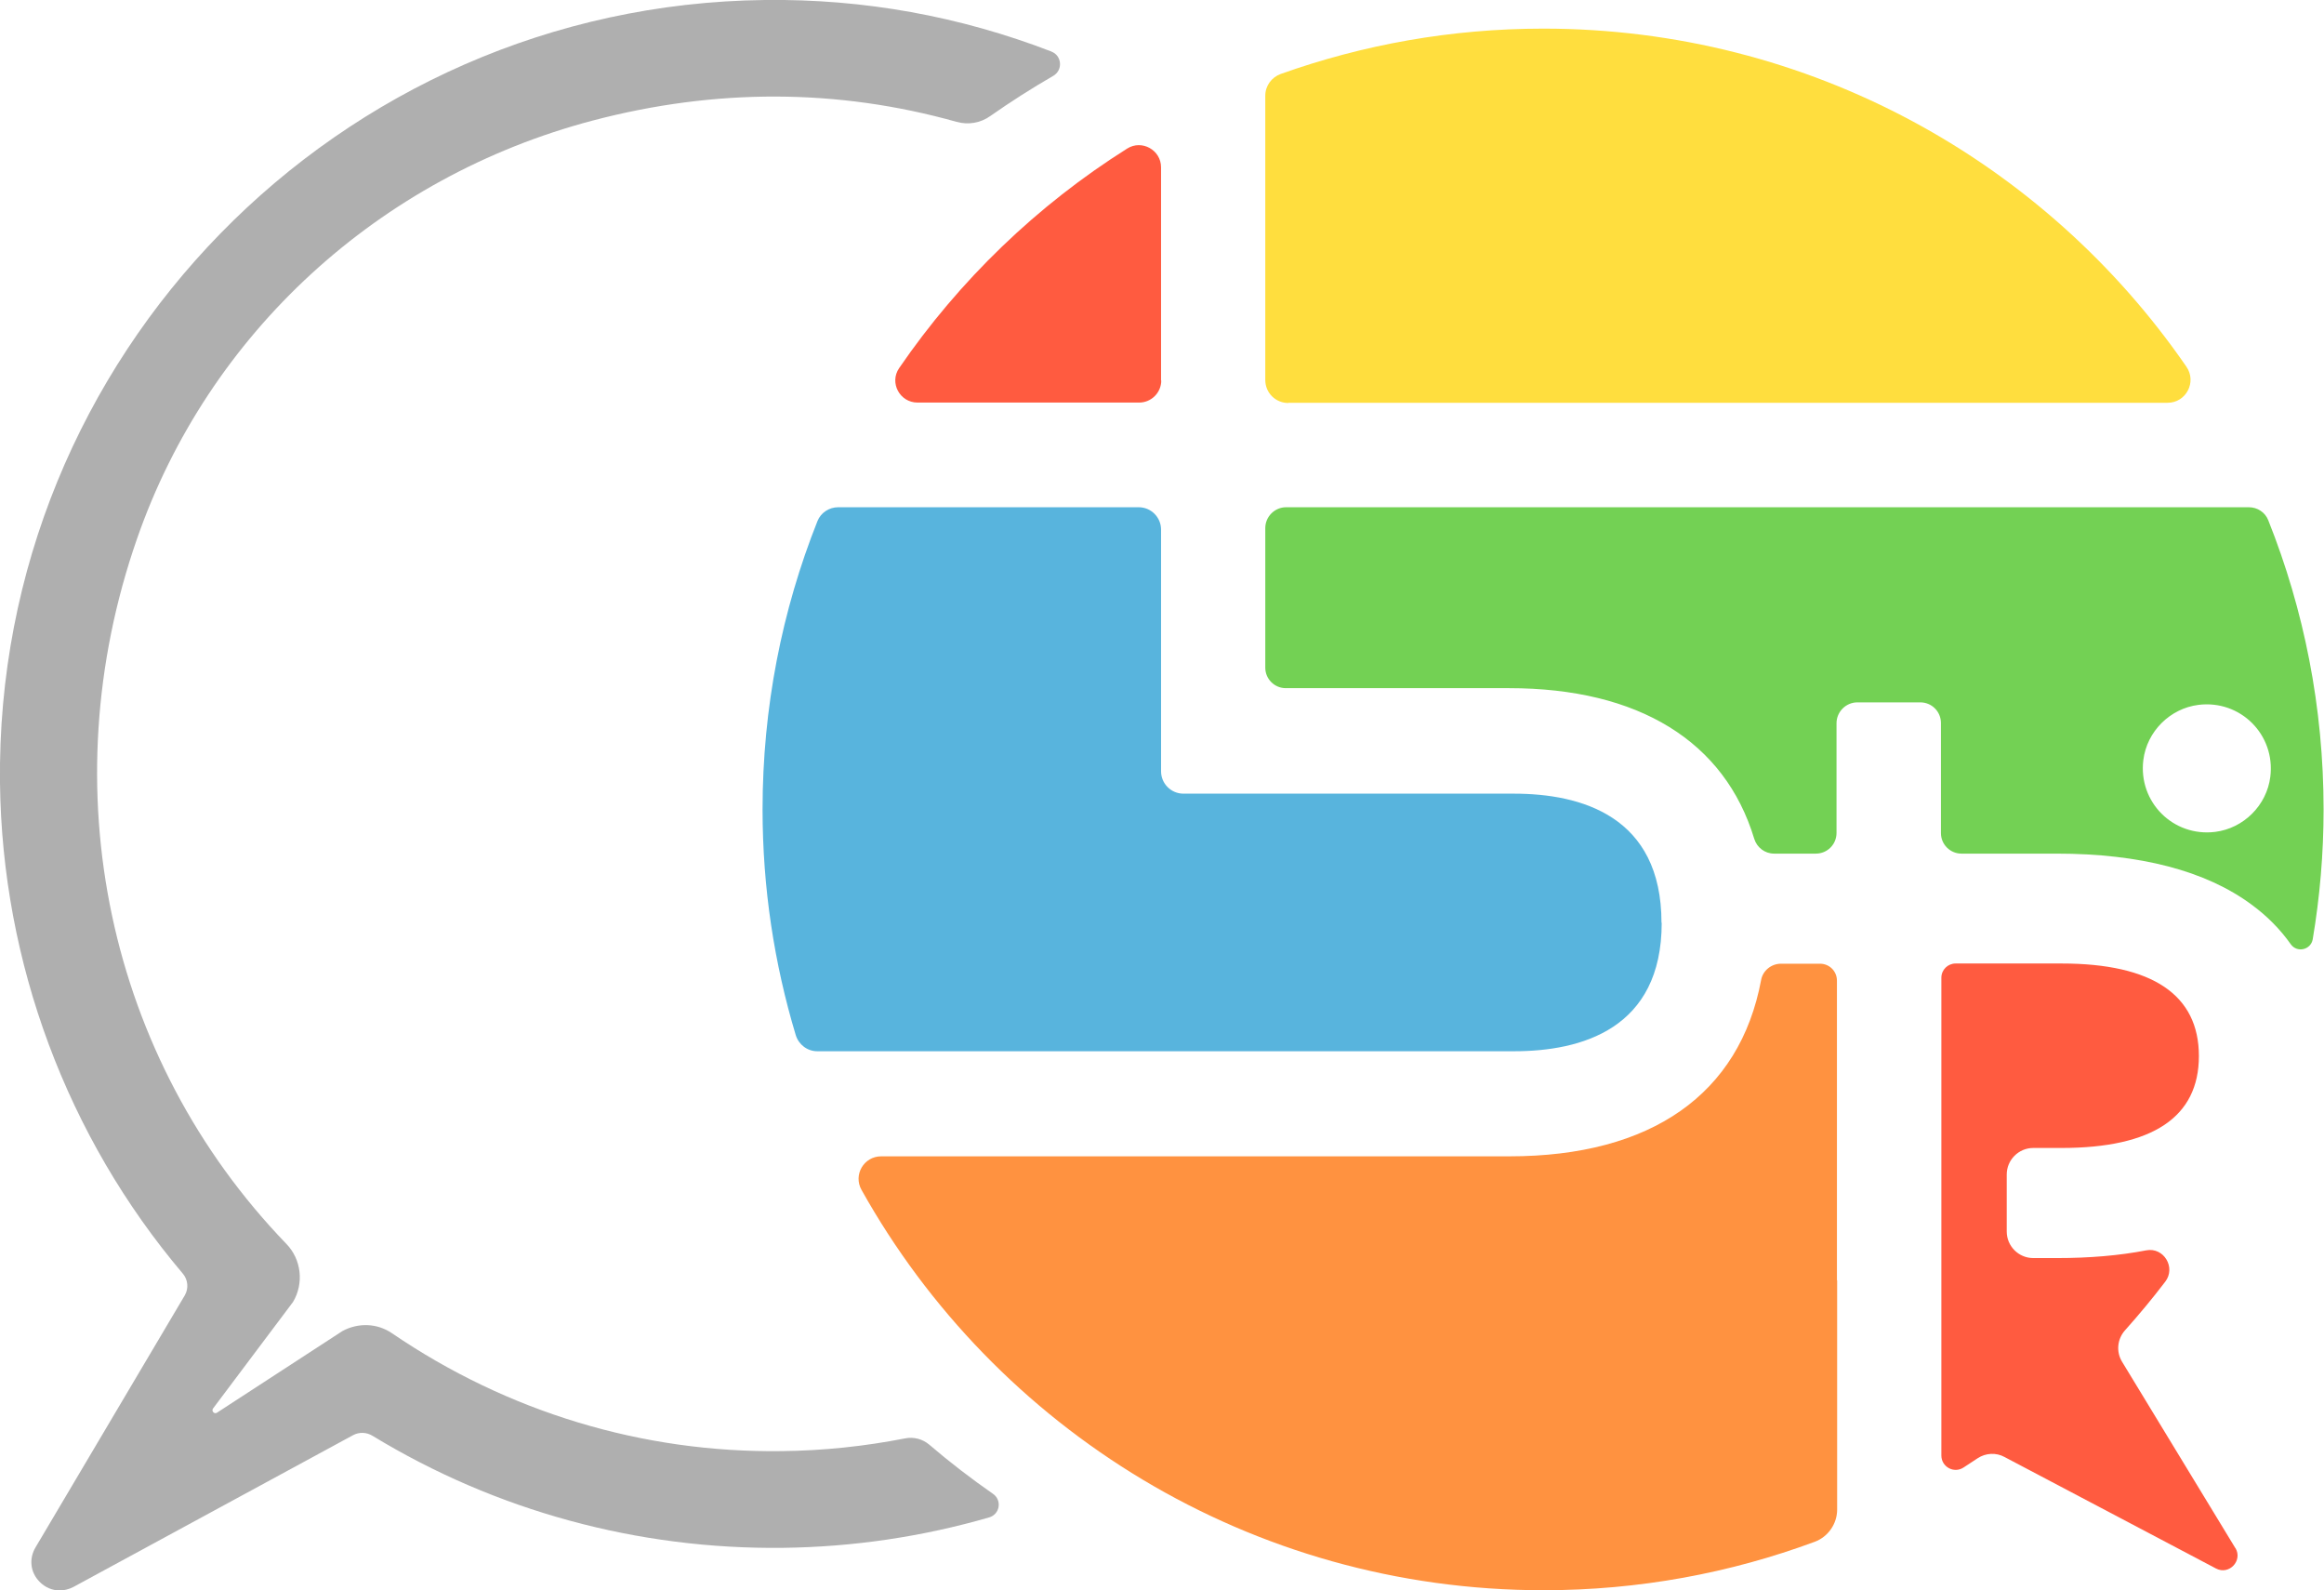
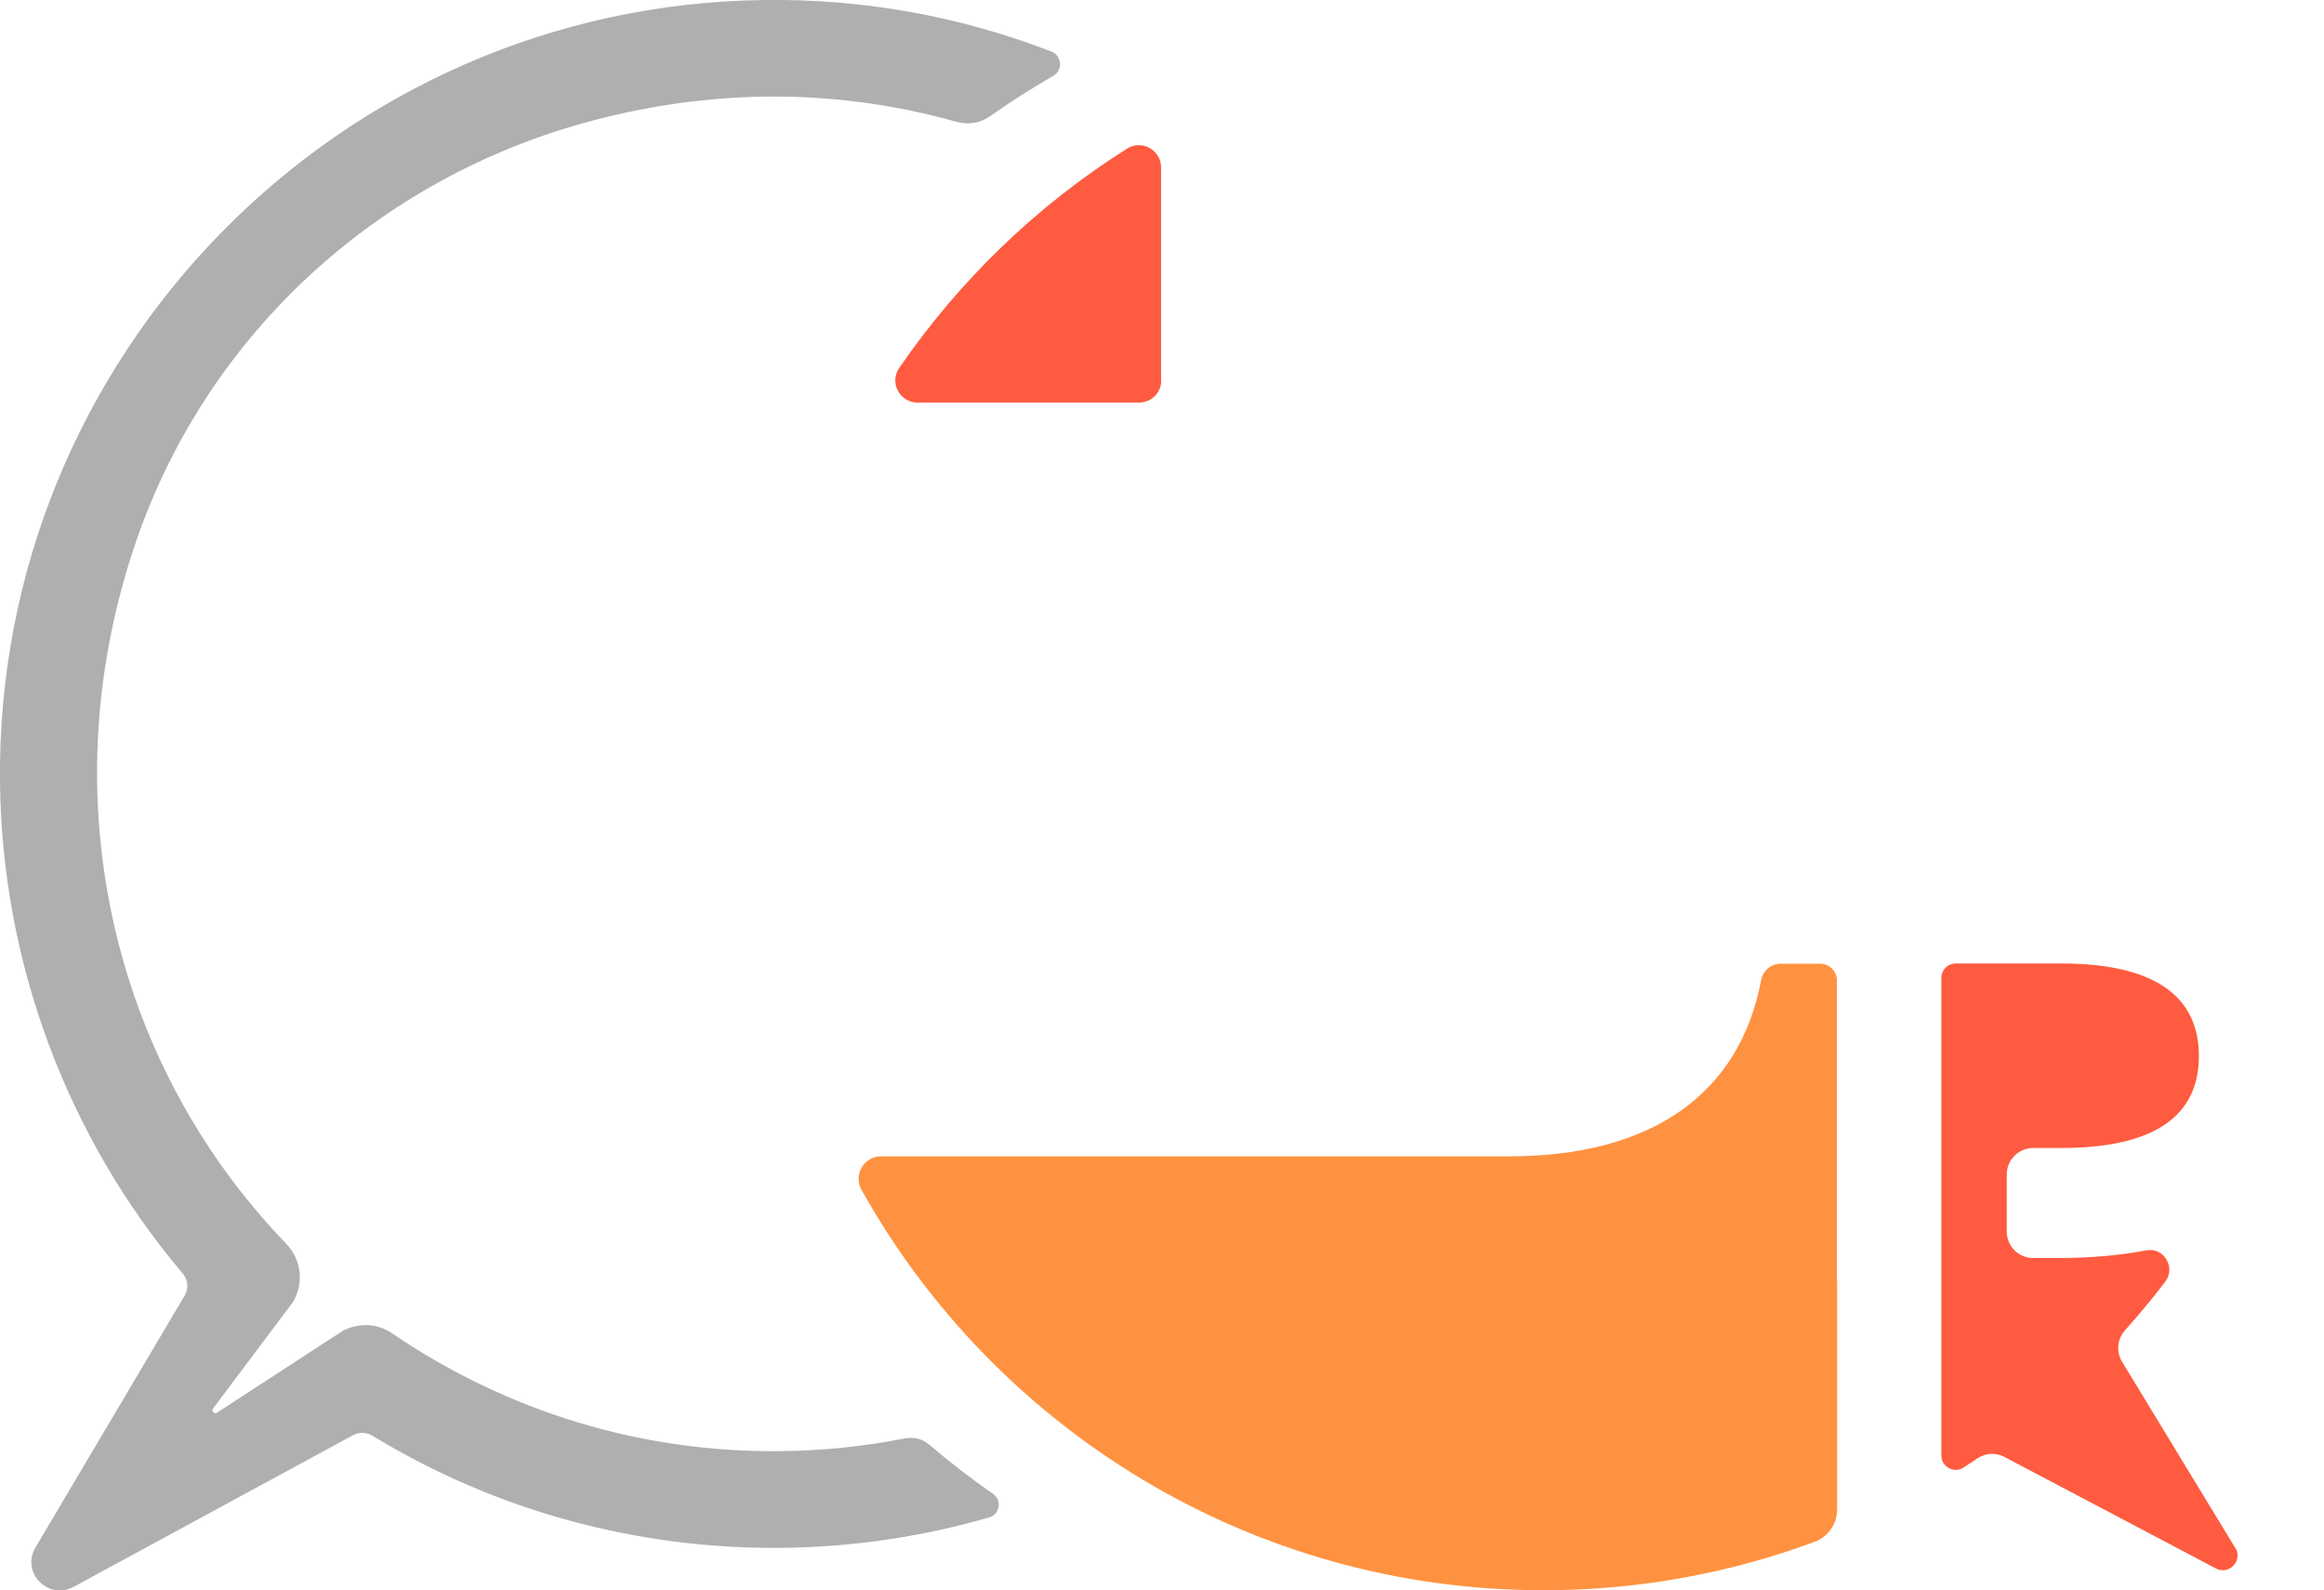
<svg xmlns="http://www.w3.org/2000/svg" id="_レイヤー_2" viewBox="0 0 111.27 76.13">
  <defs>
    <style>.cls-1{fill:#ffde3e;}.cls-2{fill:#ff9240;}.cls-3{fill:#ff5b40;}.cls-4{fill:#afafaf;}.cls-5{fill:#58b4dd;}.cls-6{fill:#73d154;}</style>
  </defs>
  <g id="_レイヤー_2-2">
    <path class="cls-4" d="m50.35,2.47C45.97.78,41.36-.06,36.61,0,16.19.24-.24,17.06,0,37.48c.1,8.6,3.21,16.94,8.75,23.48.25.29.29.71.1,1.04l-7.15,12.07c-.32.54-.25,1.19.19,1.64.27.28.62.42.97.42.22,0,.45-.06.66-.17l13.38-7.26c.29-.16.65-.15.94.03,5.9,3.59,12.69,5.44,19.64,5.36,3.36-.04,6.68-.53,9.89-1.46.23-.07.4-.26.44-.5.04-.24-.06-.48-.26-.62-1.05-.73-2.08-1.52-3.06-2.36h0c-.32-.27-.74-.38-1.15-.3-1.94.38-3.92.59-5.91.61-6.66.09-13.13-1.87-18.66-5.64-.7-.48-1.6-.52-2.37-.11l-6.01,3.91c-.13.09-.28-.08-.19-.2l3.83-5.1c.53-.89.4-2.04-.32-2.78C5.14,50.66,2.4,37.73,6.56,25.79c3.42-9.84,11.58-17.32,21.82-20.02,5.89-1.55,11.74-1.53,17.41.06.56.16,1.16.06,1.63-.28.97-.68,1.99-1.33,3.01-1.92.22-.13.34-.36.32-.61-.02-.25-.17-.46-.41-.55Zm-2.97,69.28h0s0,0,0,0Z" />
-     <path class="cls-6" d="m107.69,24.28h-46.11c-.55,0-1,.45-1,1v6.68c0,.54.44.98.98.98h10.69c6.21,0,10.33,2.55,11.74,7.21.13.42.51.71.95.71h2c.55,0,.99-.44.99-.99v-5.25c0-.55.45-1,1-1h3.01c.55,0,.99.44.99.99v5.27c0,.54.44.98.98.98h4.55c4,0,7.15.82,9.34,2.44.75.55,1.38,1.19,1.88,1.9.3.42.96.27,1.05-.24.34-2.02.52-4.1.52-6.21,0-4.89-.94-9.57-2.65-13.85-.15-.38-.52-.62-.93-.62Zm-1.63,15.54c-2.01.25-3.69-1.43-3.44-3.44.17-1.37,1.28-2.47,2.64-2.64,2.01-.25,3.69,1.43,3.44,3.44-.17,1.37-1.28,2.47-2.64,2.64Z" />
-     <path class="cls-5" d="m79.55,44.17c0-5.11-3.85-6.18-7.07-6.18h-15.82c-.59,0-1.07-.48-1.07-1.07v-11.57c0-.59-.48-1.07-1.07-1.07h-14.39c-.43,0-.83.26-.99.66-1.7,4.27-2.63,8.93-2.63,13.81,0,3.75.56,7.38,1.59,10.8.14.45.55.77,1.03.77h33.36c3.23,0,7.07-1.07,7.07-6.15Z" />
-     <path class="cls-1" d="m61.69,19.28h42.09c.89,0,1.41-1,.9-1.73C97.94,7.77,86.66,1.37,73.89,1.37c-4.41,0-8.64.77-12.57,2.17-.44.16-.74.57-.74,1.04v13.61c0,.61.49,1.1,1.1,1.1Z" />
    <path class="cls-3" d="m55.59,18.22v-10.21c0-.83-.92-1.34-1.62-.9-4.32,2.72-8.04,6.31-10.92,10.51-.48.7.03,1.65.88,1.65h10.61c.58,0,1.06-.47,1.06-1.06Z" />
    <path class="cls-3" d="m107.03,74.11l-5.43-8.93c-.29-.48-.23-1.09.15-1.51.67-.75,1.31-1.52,1.92-2.32.52-.68-.07-1.66-.91-1.5-1.29.25-2.72.37-4.27.37h-1.14c-.7,0-1.27-.57-1.27-1.27v-2.73c0-.7.57-1.27,1.27-1.27h1.35c4.37,0,6.58-1.48,6.58-4.4s-2.21-4.43-6.58-4.43h-5.07c-.37,0-.68.3-.68.68v22.87c0,.55.61.88,1.07.57l.67-.44c.38-.25.88-.28,1.28-.06l10.13,5.34c.63.33,1.29-.38.93-.98Z" />
    <path class="cls-2" d="m87.95,61.29h0v-14.35c0-.45-.36-.81-.81-.81h-1.87c-.46,0-.87.33-.95.78-1.02,5.46-5.26,8.44-12.05,8.44h-30.08c-.83,0-1.35.89-.94,1.61,6.39,11.43,18.62,19.16,32.65,19.16,4.57,0,8.94-.82,12.99-2.32.64-.24,1.07-.86,1.07-1.54v-10.98Z" />
  </g>
</svg>